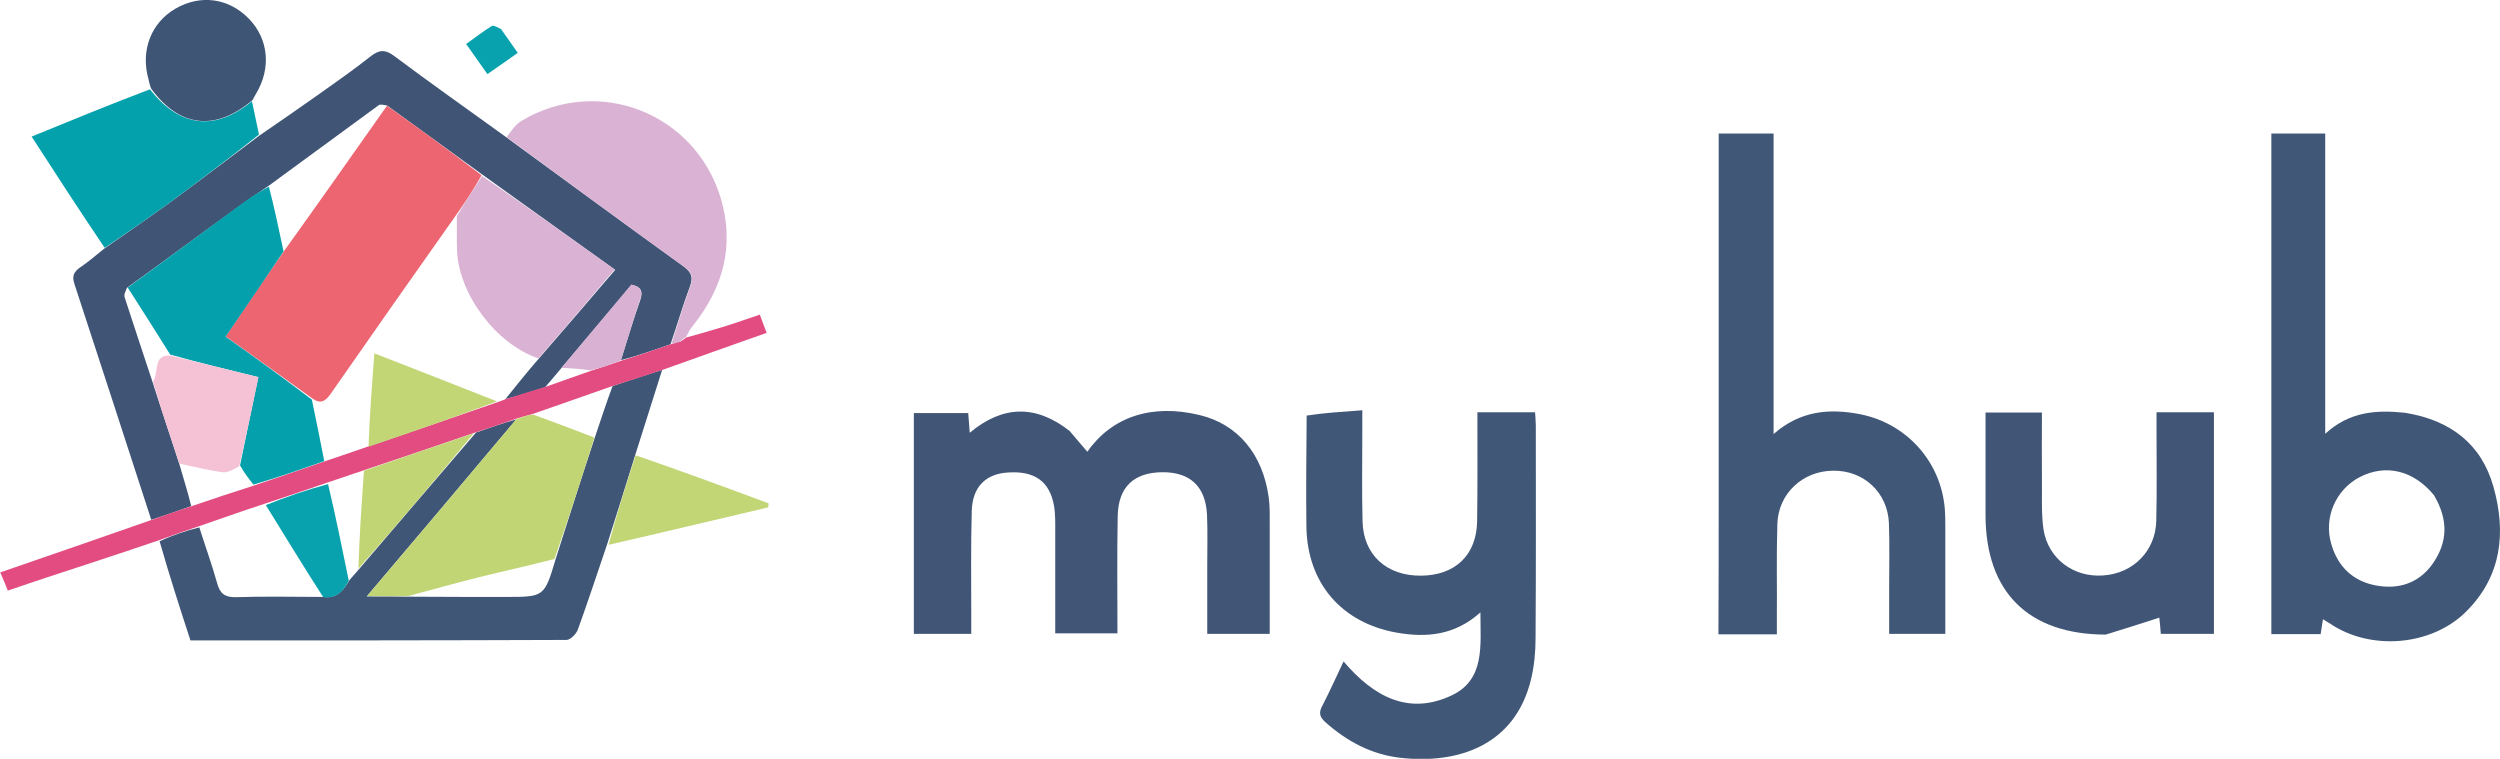
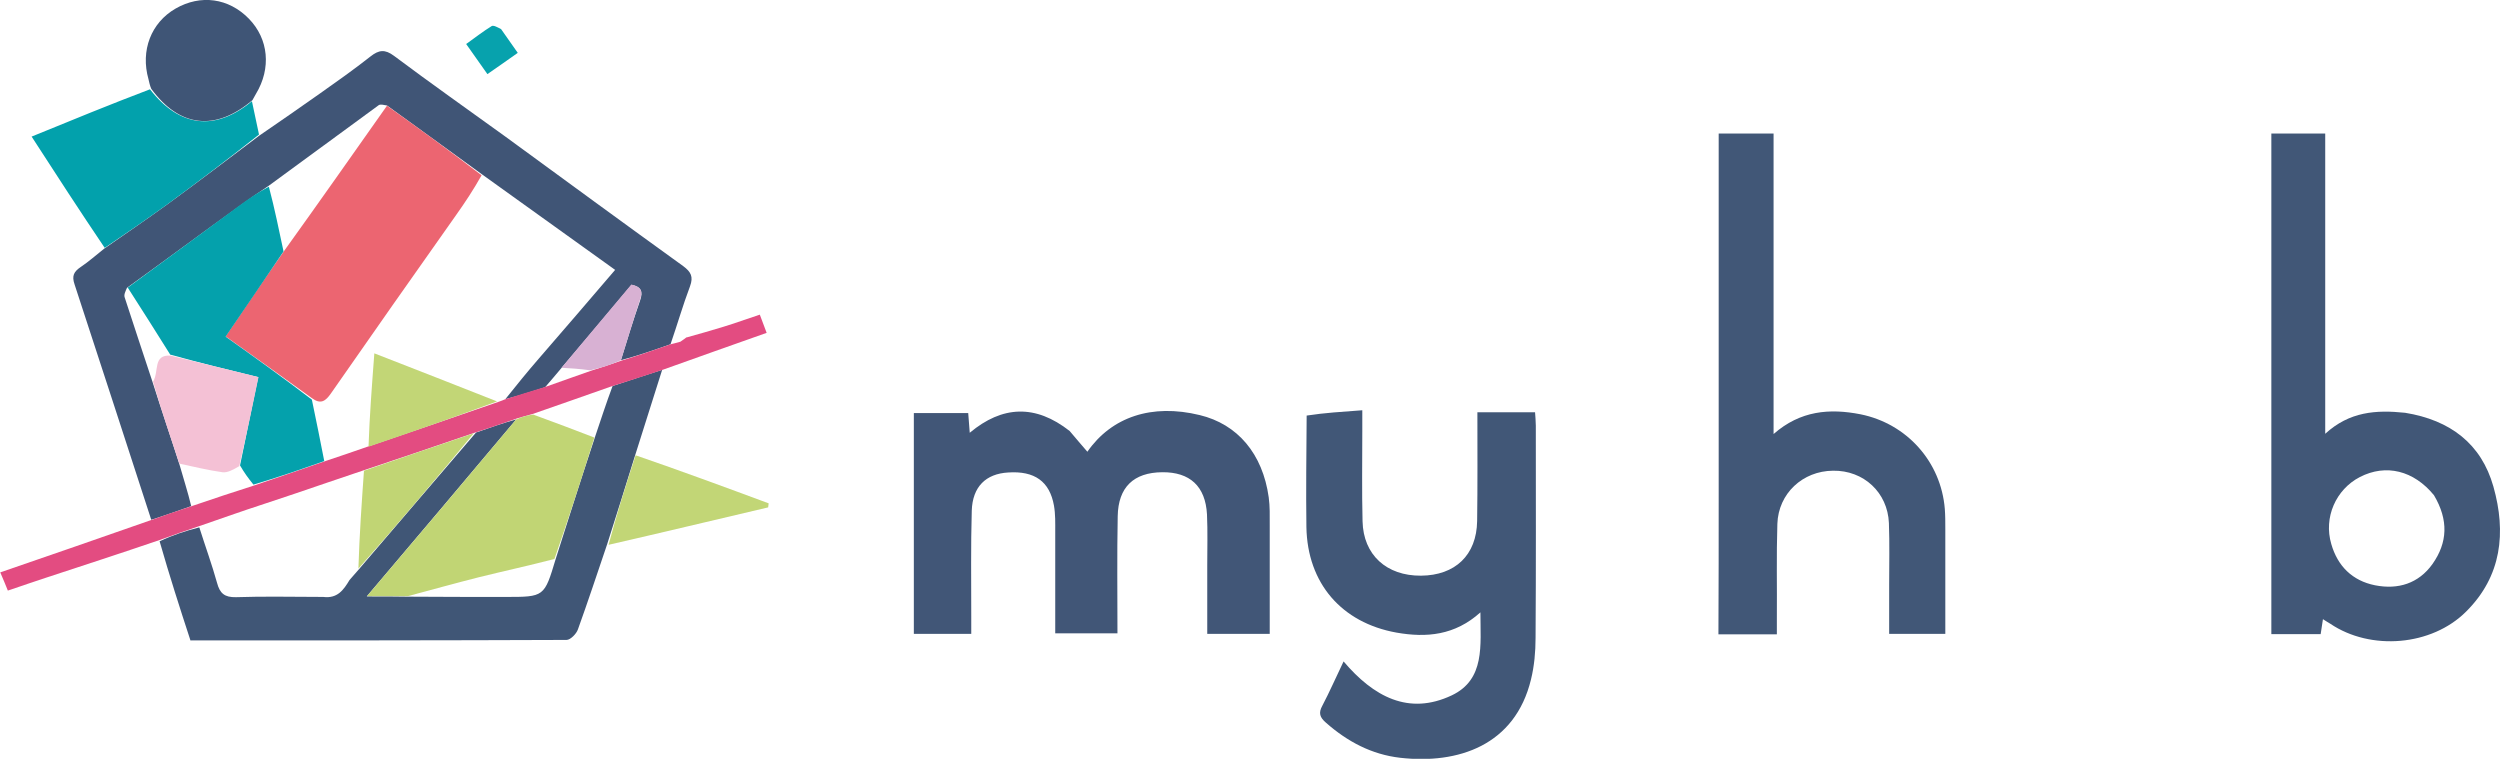
<svg xmlns="http://www.w3.org/2000/svg" version="1.1" x="0px" y="0px" width="988.4px" height="300px" viewBox="0 0 988.4 300" style="enable-background:new 0 0 988.4 300;" xml:space="preserve">
  <style type="text/css">
	.st0{fill:#415777;}
	.st1{fill:#415677;}
	.st2{fill:#405576;}
	.st3{fill:#405676;}
	.st4{fill:#DAB2D4;}
	.st5{fill:#02A1AC;}
	.st6{fill:#E34C81;}
	.st7{fill:#3F5576;}
	.st8{fill:#C2D676;}
	.st9{fill:#07A2AD;}
	.st10{fill:#EC6571;}
	.st11{fill:#04A1AC;}
	.st12{fill:#F4C1D5;}
	.st13{fill:#D8B1D3;}
	.st14{fill:#C1D574;}
</style>
  <g id="Layer_1">
</g>
  <g id="Reusable_Shopping_Bag">
    <g>
      <path class="st0" d="M950.9,163.2c17.8,2.9,30.1,12.2,34.9,29.2c5.1,18.1,3.3,35.4-10.8,49.4c-13.6,13.6-37.7,15.6-53.7,4.8    c-0.8-0.5-1.7-1-2.9-1.8c-0.3,2.2-0.6,4-0.9,5.9c-6.4,0-12.7,0-19.5,0c0-65.7,0-131.6,0-197.9c6.8,0,13.8,0,21.3,0    c0,39.2,0,78.3,0,118.7C928.9,162.7,939.4,162,950.9,163.2 M962.3,195.8c-8-9.8-19-12.5-29.3-7.2c-9.5,4.9-14.4,16-11.3,26.5    c2.5,8.7,8.3,14.5,17.3,16.3c9.1,1.8,17.2-0.7,22.7-8.4C967.7,214.5,968.1,205.6,962.3,195.8z" />
      <path class="st1" d="M422.9,170.4c2.5,2.9,4.7,5.6,7,8.2c9.6-13.8,25.5-19.1,44.4-14.5c15,3.6,24.9,15.3,27.3,32.5    c0.5,3.6,0.4,7.3,0.4,11c0,14.2,0,28.5,0,43c-8.4,0-16.3,0-24.7,0c0-9.1,0-18.1,0-27c0-6.7,0.2-13.5-0.1-20.2    c-0.6-11.2-6.8-16.8-17.7-16.7c-11.3,0.1-17.4,5.9-17.6,17.4c-0.3,15.3-0.1,30.6-0.1,46.3c-8.1,0-16,0-24.6,0    c0-13.3,0-26.7,0-40.1c0-3.5,0.1-7-0.5-10.4c-1.7-9.6-7.7-13.8-18.1-13.1c-8.8,0.5-14.1,5.6-14.4,15.1    c-0.4,13.9-0.2,27.8-0.2,41.7c0,2.2,0,4.4,0,7c-7.7,0-15,0-22.7,0c0-28.9,0-57.9,0-87.3c7.1,0,14,0,21.5,0    c0.2,2.4,0.4,4.7,0.6,7.8C396.3,160.3,409.4,159.8,422.9,170.4z" />
      <path class="st2" d="M59.8,205.5c-10.1-31-20.1-62-30.3-93c-1.2-3.5-0.3-5.1,2.5-7c3-2,5.8-4.5,9.2-7.2C49.8,92.3,58,86.7,66,80.9    c12.2-8.9,24.3-18.1,36.4-27.2c8-5.5,16-11,23.9-16.6c6.8-4.8,13.6-9.6,20.2-14.8c3.3-2.6,5.7-2.9,9.3-0.2    c14.3,10.7,28.9,21,44,31.9c23.8,17.4,47,34.4,70.3,51.2c3.1,2.3,4.1,4.2,2.7,8c-2.8,7.4-5,15.1-7.7,22.9    c-6.8,2.4-13.2,4.6-19.6,6.3c2.5-8.2,4.9-16,7.6-23.7c1.2-3.5,0.4-5.3-3.4-6.1c-9.2,11-18.4,21.9-27.9,33.1    c-2.2,2.6-4.1,4.9-6.3,7.4c-5.6,1.8-10.8,3.5-15.7,4.7c4.4-5.5,8.6-10.7,13.2-16c10.1-11.6,19.9-23.1,30.2-35.1    c-17.7-12.7-34.9-25-52.4-37.6c-12.7-9.3-25.2-18.2-37.8-27.4c-1.3-0.2-2.6-0.6-3.3-0.1c-14.4,10.5-28.7,21.1-43.4,31.8    c-4.2,2.8-8.1,5.5-11.8,8.2C79.7,92.2,65.2,103,50.2,113.8c-0.6,1.4-1.3,2.7-0.9,3.8c3.6,11.1,7.3,22.2,11.1,33.7    c3.5,11,7.1,21.5,10.6,32.5c1.6,5.7,3.3,10.8,4.6,16.3C70.1,202.1,65,203.8,59.8,205.5z" />
      <path class="st0" d="M679.5,194.6c0-47.5,0-94.5,0-141.8c7.3,0,14.3,0,21.7,0c0,39.3,0,78.4,0,118.8c10.6-9.3,22.2-10.2,34.4-7.8    c18.3,3.7,31.8,18.8,33.3,37.4c0.2,2.6,0.2,5.3,0.2,8c0,13.7,0,27.3,0,41.4c-7.3,0-14.3,0-22.2,0c0-6.4,0-12.9,0-19.3    c0-8.2,0.2-16.3-0.1-24.5c-0.5-12.1-10-20.9-22.1-20.7c-12,0.1-21.6,9-22,21c-0.4,12.4-0.1,24.9-0.2,37.4c0,2,0,4,0,6.3    c-7.8,0-15.1,0-23.1,0C679.5,232.2,679.5,213.7,679.5,194.6z" />
      <path class="st0" d="M516.6,164.3c7.1-1.1,14.1-1.5,22-2.1c0,3.3,0,5.8,0,8.4c0,11.8-0.2,23.7,0.1,35.5    c0.3,13.3,9.5,21.6,23.1,21.5c13.5-0.1,22-8.1,22.2-21.6c0.2-14.2,0.1-28.5,0.1-43c7.9,0,15.1,0,22.8,0c0.1,1.7,0.3,3.5,0.3,5.3    c0,28,0.1,55.9-0.1,83.9c0,5.5-0.5,11.1-1.8,16.4c-6.3,26.1-28.8,33.6-51.7,31c-11.3-1.3-20.9-6.4-29.4-13.9    c-2.4-2.1-3-3.8-1.4-6.7c2.9-5.5,5.4-11.3,8.4-17.5c11.8,13.9,25.7,21.5,42.8,13.4c13.2-6.3,11.3-19.7,11.3-32.8    c-10.1,9.1-21.3,10.1-33.2,8c-21.7-3.9-35.2-19.5-35.6-41.7C516.3,193.8,516.5,179.3,516.6,164.3z" />
      <path class="st3" d="M240,215.3c-3.8,11.2-7.5,22.4-11.5,33.5c-0.6,1.8-3,4.2-4.5,4.2c-49.4,0.2-98.8,0.2-148.7,0.2    c-4.2-12.8-8.3-25.6-12.2-39.2c5.3-2.5,10.5-4.2,15.7-5.5c2.4,7.6,5,14.7,7,21.9c1.1,4.2,3,5.8,7.5,5.7    c11.4-0.4,22.7-0.1,34.5-0.1c5.6,0.7,8-2.7,10.4-6.7c1.3-1.4,2.2-2.6,3.5-4c15.6-18.2,30.8-36.1,46.5-54.3    c5.6-2,10.9-3.8,15.9-5.2c-19.5,23.2-38.8,46.1-59.1,70c6.5,0,11.3,0,16.7,0.1c13.1,0.1,25.7,0.1,38.2,0.1c15.3,0,15.3,0,19.8-15    c5.2-16.3,10.2-32.2,15.6-48.4c2.3-6.8,4.4-13.3,6.9-20c6.8-2.3,13.2-4.3,19.6-6.4c-3.4,10.8-6.8,21.6-10.5,33.2    C247.4,192,243.7,203.7,240,215.3z" />
-       <path class="st1" d="M832.5,250.9c-30.7-0.1-47.4-16.9-47.5-47.1c0-13.4,0-26.9,0-40.7c7.4,0,14.4,0,22.3,0c0,8.9-0.1,17.8,0,26.6    c0.1,6.5-0.3,13.1,0.6,19.5c1.8,11.7,11.9,19.2,23.7,18.3c11.8-0.8,20.6-9.7,20.9-21.5c0.3-12.2,0.1-24.5,0.1-36.7c0-2,0-4,0-6.3    c7.8,0,15.1,0,22.7,0c0,29.1,0,58.1,0,87.6c-6.8,0-13.6,0-21,0c-0.2-2.4-0.4-4.9-0.6-6.4C846.9,246.4,840,248.6,832.5,250.9z" />
-       <path class="st4" d="M265.5,135.9c2.4-7.6,4.6-15.2,7.4-22.6c1.4-3.8,0.5-5.8-2.7-8c-23.3-16.8-46.5-33.8-69.9-51.1    c1.9-2.5,3.6-5.1,6-6.5c30.3-18,68.6-3,78.7,30.8c5.5,18.6,0.9,35.3-11,50.2c-1,1.2-1.8,2.6-2.7,4.4c0,0.4,0.1,0.3-0.3,0.3    c-1,0.5-1.5,1.1-2.4,2C267.3,135.7,266.4,135.8,265.5,135.9z" />
      <path class="st5" d="M102.4,53.2C90.3,62.8,78.3,71.9,66,80.9C58,86.7,49.8,92.3,41.4,98C31.6,83.5,22.2,69,12.5,54    c15.9-6.5,31-12.7,46.8-18.7C71,50.4,85.2,52,99.6,40C100.5,44.2,101.4,48.4,102.4,53.2z" />
      <path class="st6" d="M265.2,136.1c1.2-0.3,2.1-0.5,3.8-1c1.3-0.9,1.9-1.3,2.5-1.8c0,0-0.1,0.1,0,0.1c4.9-1.4,9.7-2.7,14.5-4.2    c4.6-1.4,9.2-3.1,14.4-4.8c0.9,2.4,1.7,4.6,2.7,7.2c-13.8,4.9-27.2,9.6-40.8,14.5c-6.8,2.3-13.2,4.3-20.4,6.6    c-10.9,3.8-20.9,7.4-31.4,11c-2.3,0.6-4.2,1.2-6,1.7c-5.2,1.8-10.5,3.6-16.6,5.6c-15.2,5.2-29.5,10.1-44.3,15    c-4.8,1.6-9.1,3.1-13.9,4.7c-8.5,2.9-16.6,5.7-25.2,8.5c-8.9,2.9-17.3,5.9-25.7,8.8c-5.1,1.7-10.3,3.5-15.7,5.5    c-15.2,5.2-30,10-44.9,14.9c-4.8,1.6-9.6,3.2-15.1,5.1c-0.9-2.3-1.8-4.4-3-7.2c20-6.9,39.5-13.6,59.4-20.6    c5.5-2,10.7-3.7,16.6-5.7c8.5-2.9,16.3-5.5,24.5-8.1c9.6-3.2,18.7-6.4,28.3-9.7c5.8-1.9,11.2-3.8,17-5.8    c17.4-5.9,34.3-11.7,51.4-17.6c0.9-0.3,1.6-0.6,2.3-0.9c5.2-1.6,10.4-3.3,16.5-5.1c6.4-2.2,11.9-4.3,17.8-6.3    c4.2-1.3,8-2.6,11.7-3.9C251.9,140.7,258.4,138.5,265.2,136.1z" />
      <path class="st7" d="M99.8,39.6C85.2,52,71,50.4,59.8,35.1c-0.6-1.4-0.8-2.6-1.1-3.8C55.5,20,59.7,9,69.4,3.4c9.9-5.7,21-4.2,29,4    c7.8,8,8.9,19.6,2.8,29.7C100.8,37.8,100.4,38.5,99.8,39.6z" />
      <path class="st8" d="M240.6,215.4c3.1-11.7,6.8-23.4,10.7-35.4c17.7,6.1,35.1,12.5,52.6,19c-0.1,0.5-0.1,1.1-0.2,1.6    C282.8,205.5,262,210.5,240.6,215.4z" />
      <path class="st9" d="M198.1,11.5c2.2,3.2,4.2,6,6.6,9.4c-3.9,2.8-7.7,5.4-12,8.4c-2.8-4-5.5-7.8-8.4-11.9c3.5-2.5,6.7-5,10.1-7.1    C195.2,9.9,196.7,10.8,198.1,11.5z" />
      <path class="st10" d="M153,41.8c12.5,8.9,24.9,17.9,37.4,27.5c-3.2,5.7-6.5,10.7-10.2,15.9c-16.7,23.6-33.1,47-49.4,70.4    c-2.1,3-4,4.4-7.5,1.8c-11.5-8.3-22.7-16.3-34.1-24.4c7.8-11.5,15.3-22.6,23.2-33.9C126.2,79.9,139.6,60.8,153,41.8z" />
      <path class="st11" d="M112.1,99.4c-7.5,11.1-15,22.2-22.9,33.7c11.4,8.1,22.6,16.1,34.1,24.9c1.8,8.7,3.4,16.5,4.9,24.3    c-9.1,3.2-18.2,6.4-28,9.3c-2.1-2.6-3.7-4.8-5.3-7.6c2.4-11.9,4.8-23.3,7.2-34.9c-11.9-2.9-23.3-5.7-34.8-8.9    c-5.7-9.1-11.2-17.8-16.8-26.5C65.2,103,79.7,92.2,94.3,81.5c3.8-2.8,7.6-5.4,12-7.7C108.6,82.5,110.3,91,112.1,99.4z" />
-       <path class="st4" d="M212.9,141.7c-16.8-5.6-31.6-25.5-32.2-42.7c-0.2-4.3,0-8.6-0.1-13.5c3.3-5.6,6.5-10.6,10-15.9    c17.5,11.9,34.7,24.3,52.4,36.9C232.8,118.6,223,130.1,212.9,141.7z" />
      <path class="st12" d="M67.5,140.6c11.4,2.8,22.8,5.6,34.7,8.5c-2.4,11.6-4.8,23-7.6,35.2c-2.4,1.4-4.7,2.7-6.7,2.4    c-5.7-0.8-11.4-2.2-17-3.4c-3.5-10.5-7.1-21-10.4-32.4C63,146.9,60.3,140.1,67.5,140.6z" />
      <path class="st13" d="M245.5,142.4c-3.8,1.7-7.6,3-12.2,4c-4.3-0.6-7.8-0.8-11.3-1c9.2-10.9,18.3-21.9,27.6-32.9    c3.8,0.8,4.7,2.6,3.4,6.1C250.4,126.4,248.1,134.2,245.5,142.4z" />
      <path class="st14" d="M204.1,165.8c2-0.9,3.9-1.5,6.7-1.9c8.7,3.2,16.5,6.1,24.2,9.1c-5,15.9-10.1,31.7-15.8,48    c-10.4,2.7-20.1,4.8-29.8,7.2c-9.5,2.4-18.8,5-28.2,7.5c-4.8,0-9.6,0-16.1,0C165.3,211.9,184.6,189.1,204.1,165.8z" />
      <path class="st14" d="M143.9,186.1c14.3-4.9,28.6-9.8,43.4-14.8c-14.8,17.9-30,35.9-45.6,53.5C142.1,211.6,143,198.8,143.9,186.1z    " />
-       <path class="st9" d="M127.8,236.1c-7.8-12.1-15.1-24.1-22.7-36.4c7.9-3.2,16-6,24.6-8.3c3.1,13,5.6,25.6,8.2,38.2    C135.8,233.4,133.4,236.8,127.8,236.1z" />
      <path class="st8" d="M145.7,176.6c0.4-11.8,1.3-23.7,2.3-36.9c16.6,6.5,32.4,12.6,48.5,19C180,164.8,163.1,170.7,145.7,176.6z" />
    </g>
  </g>
</svg>